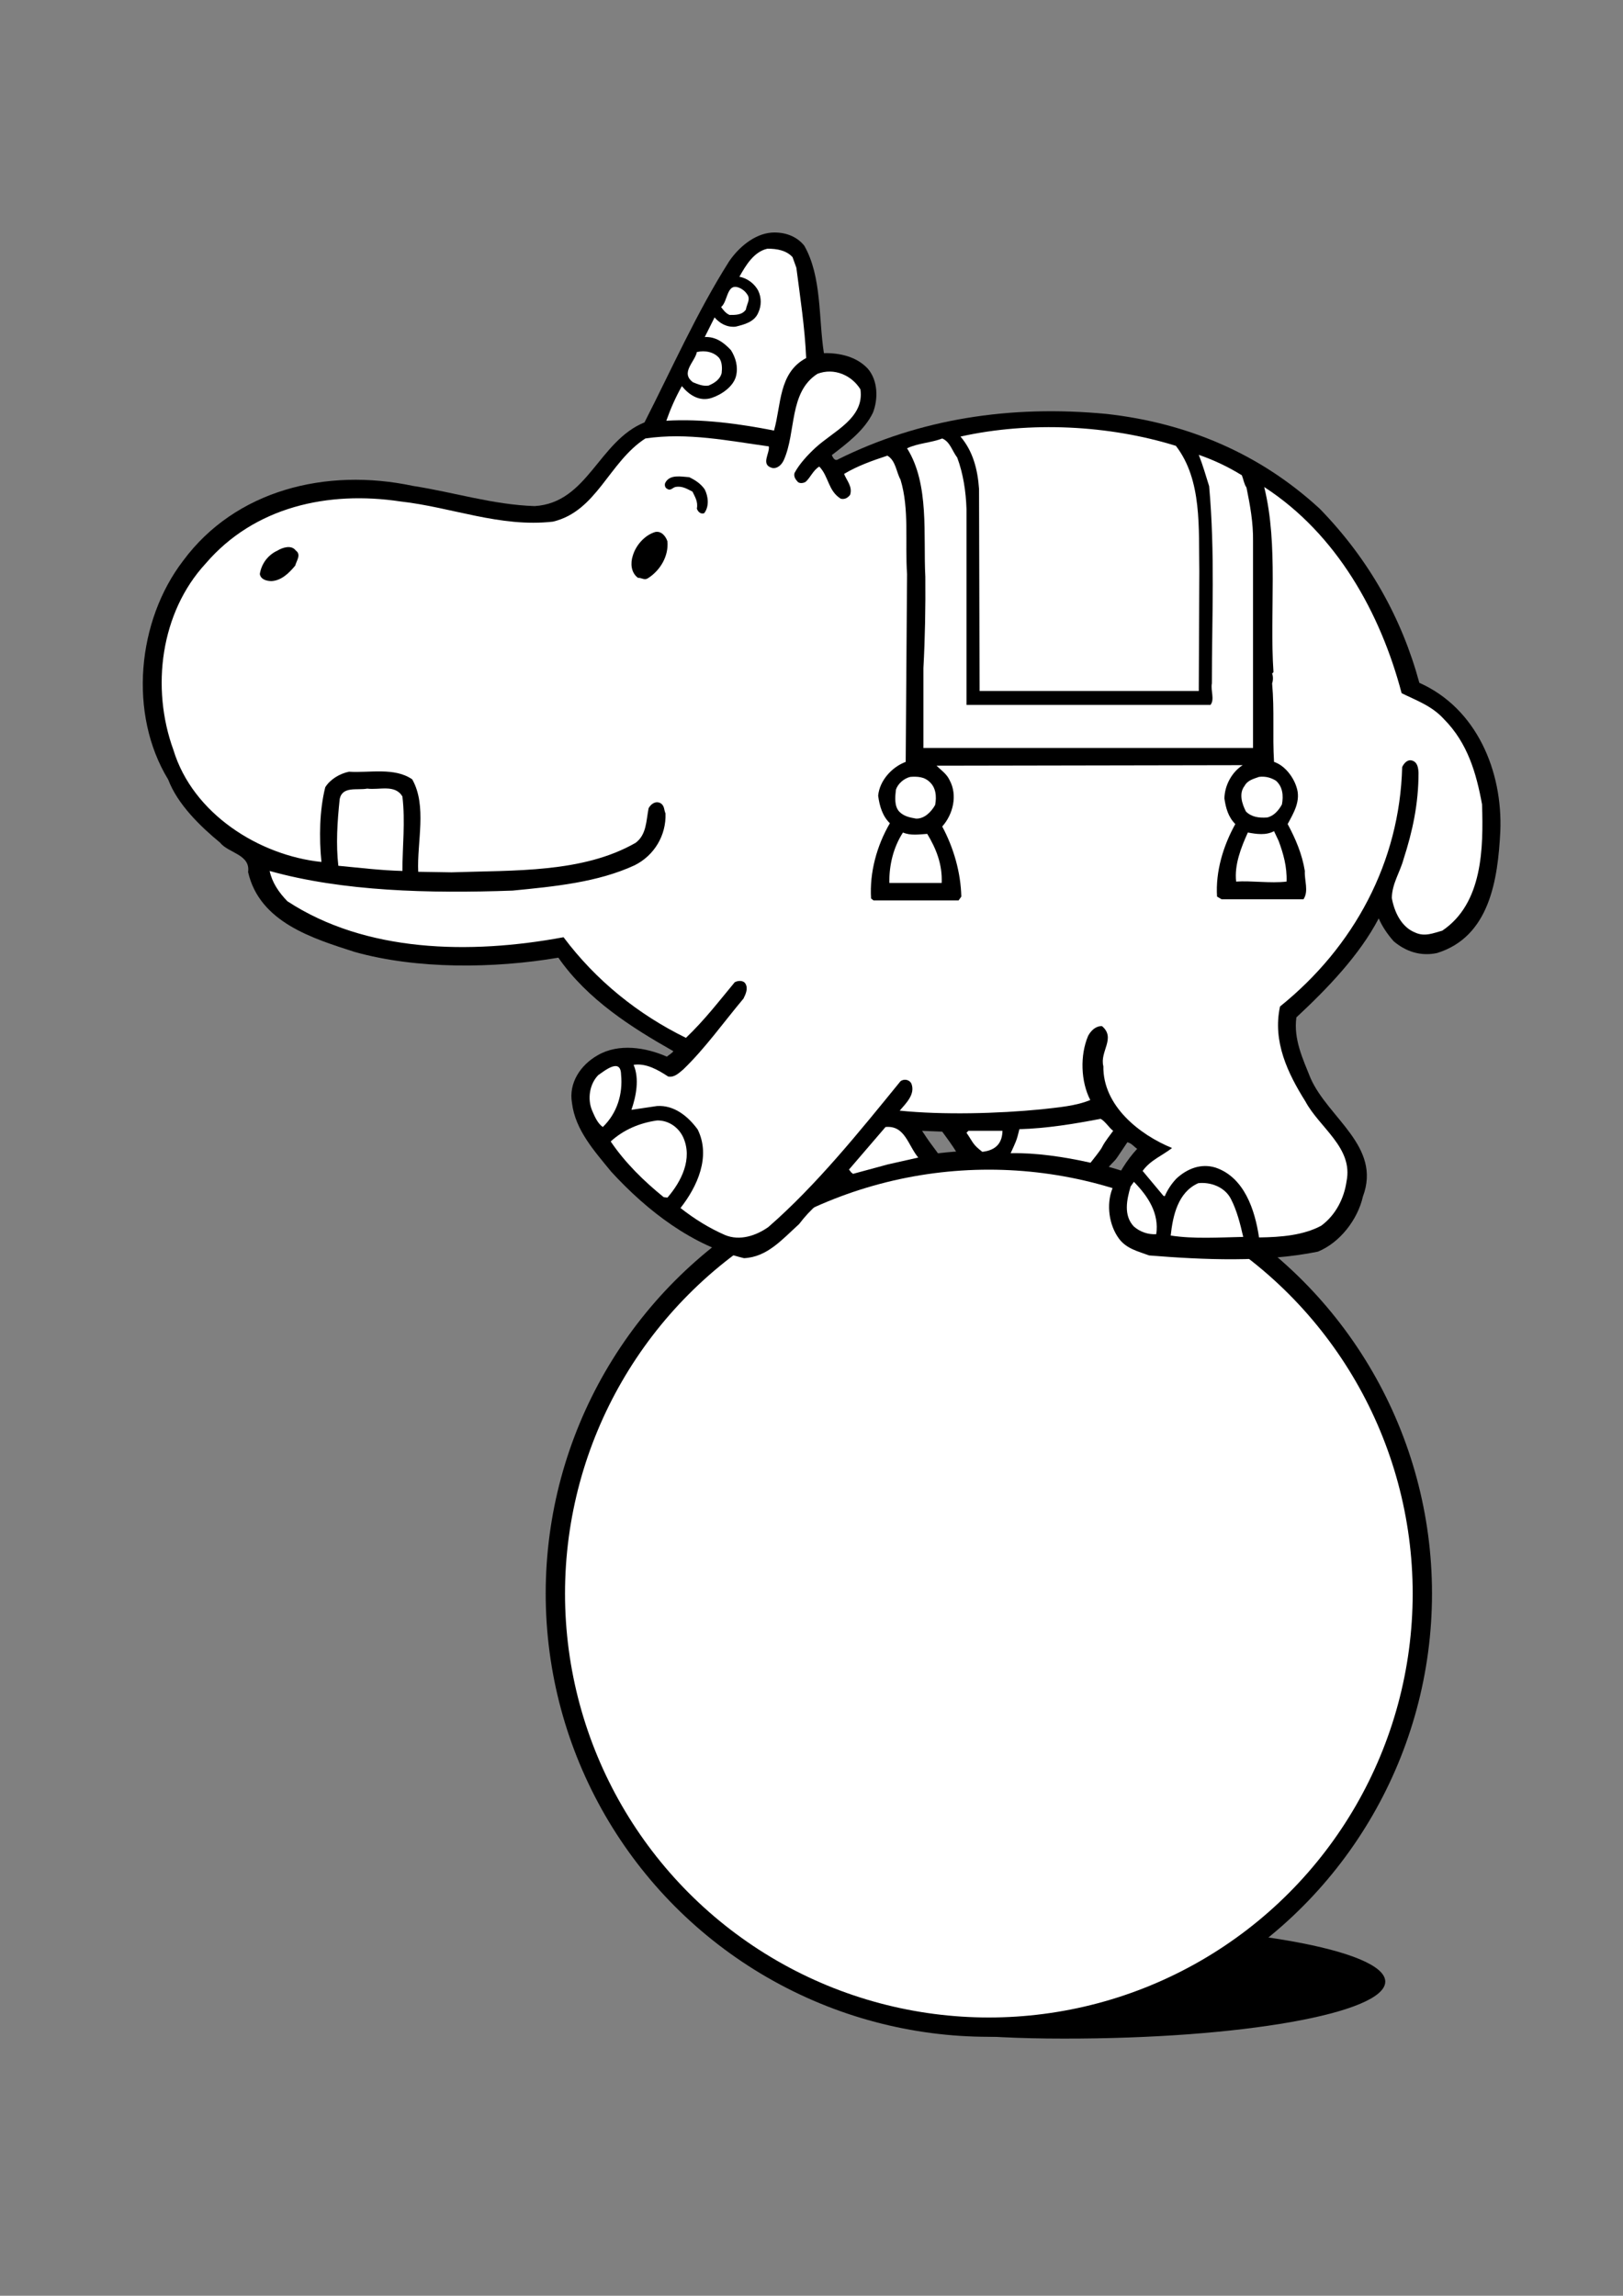
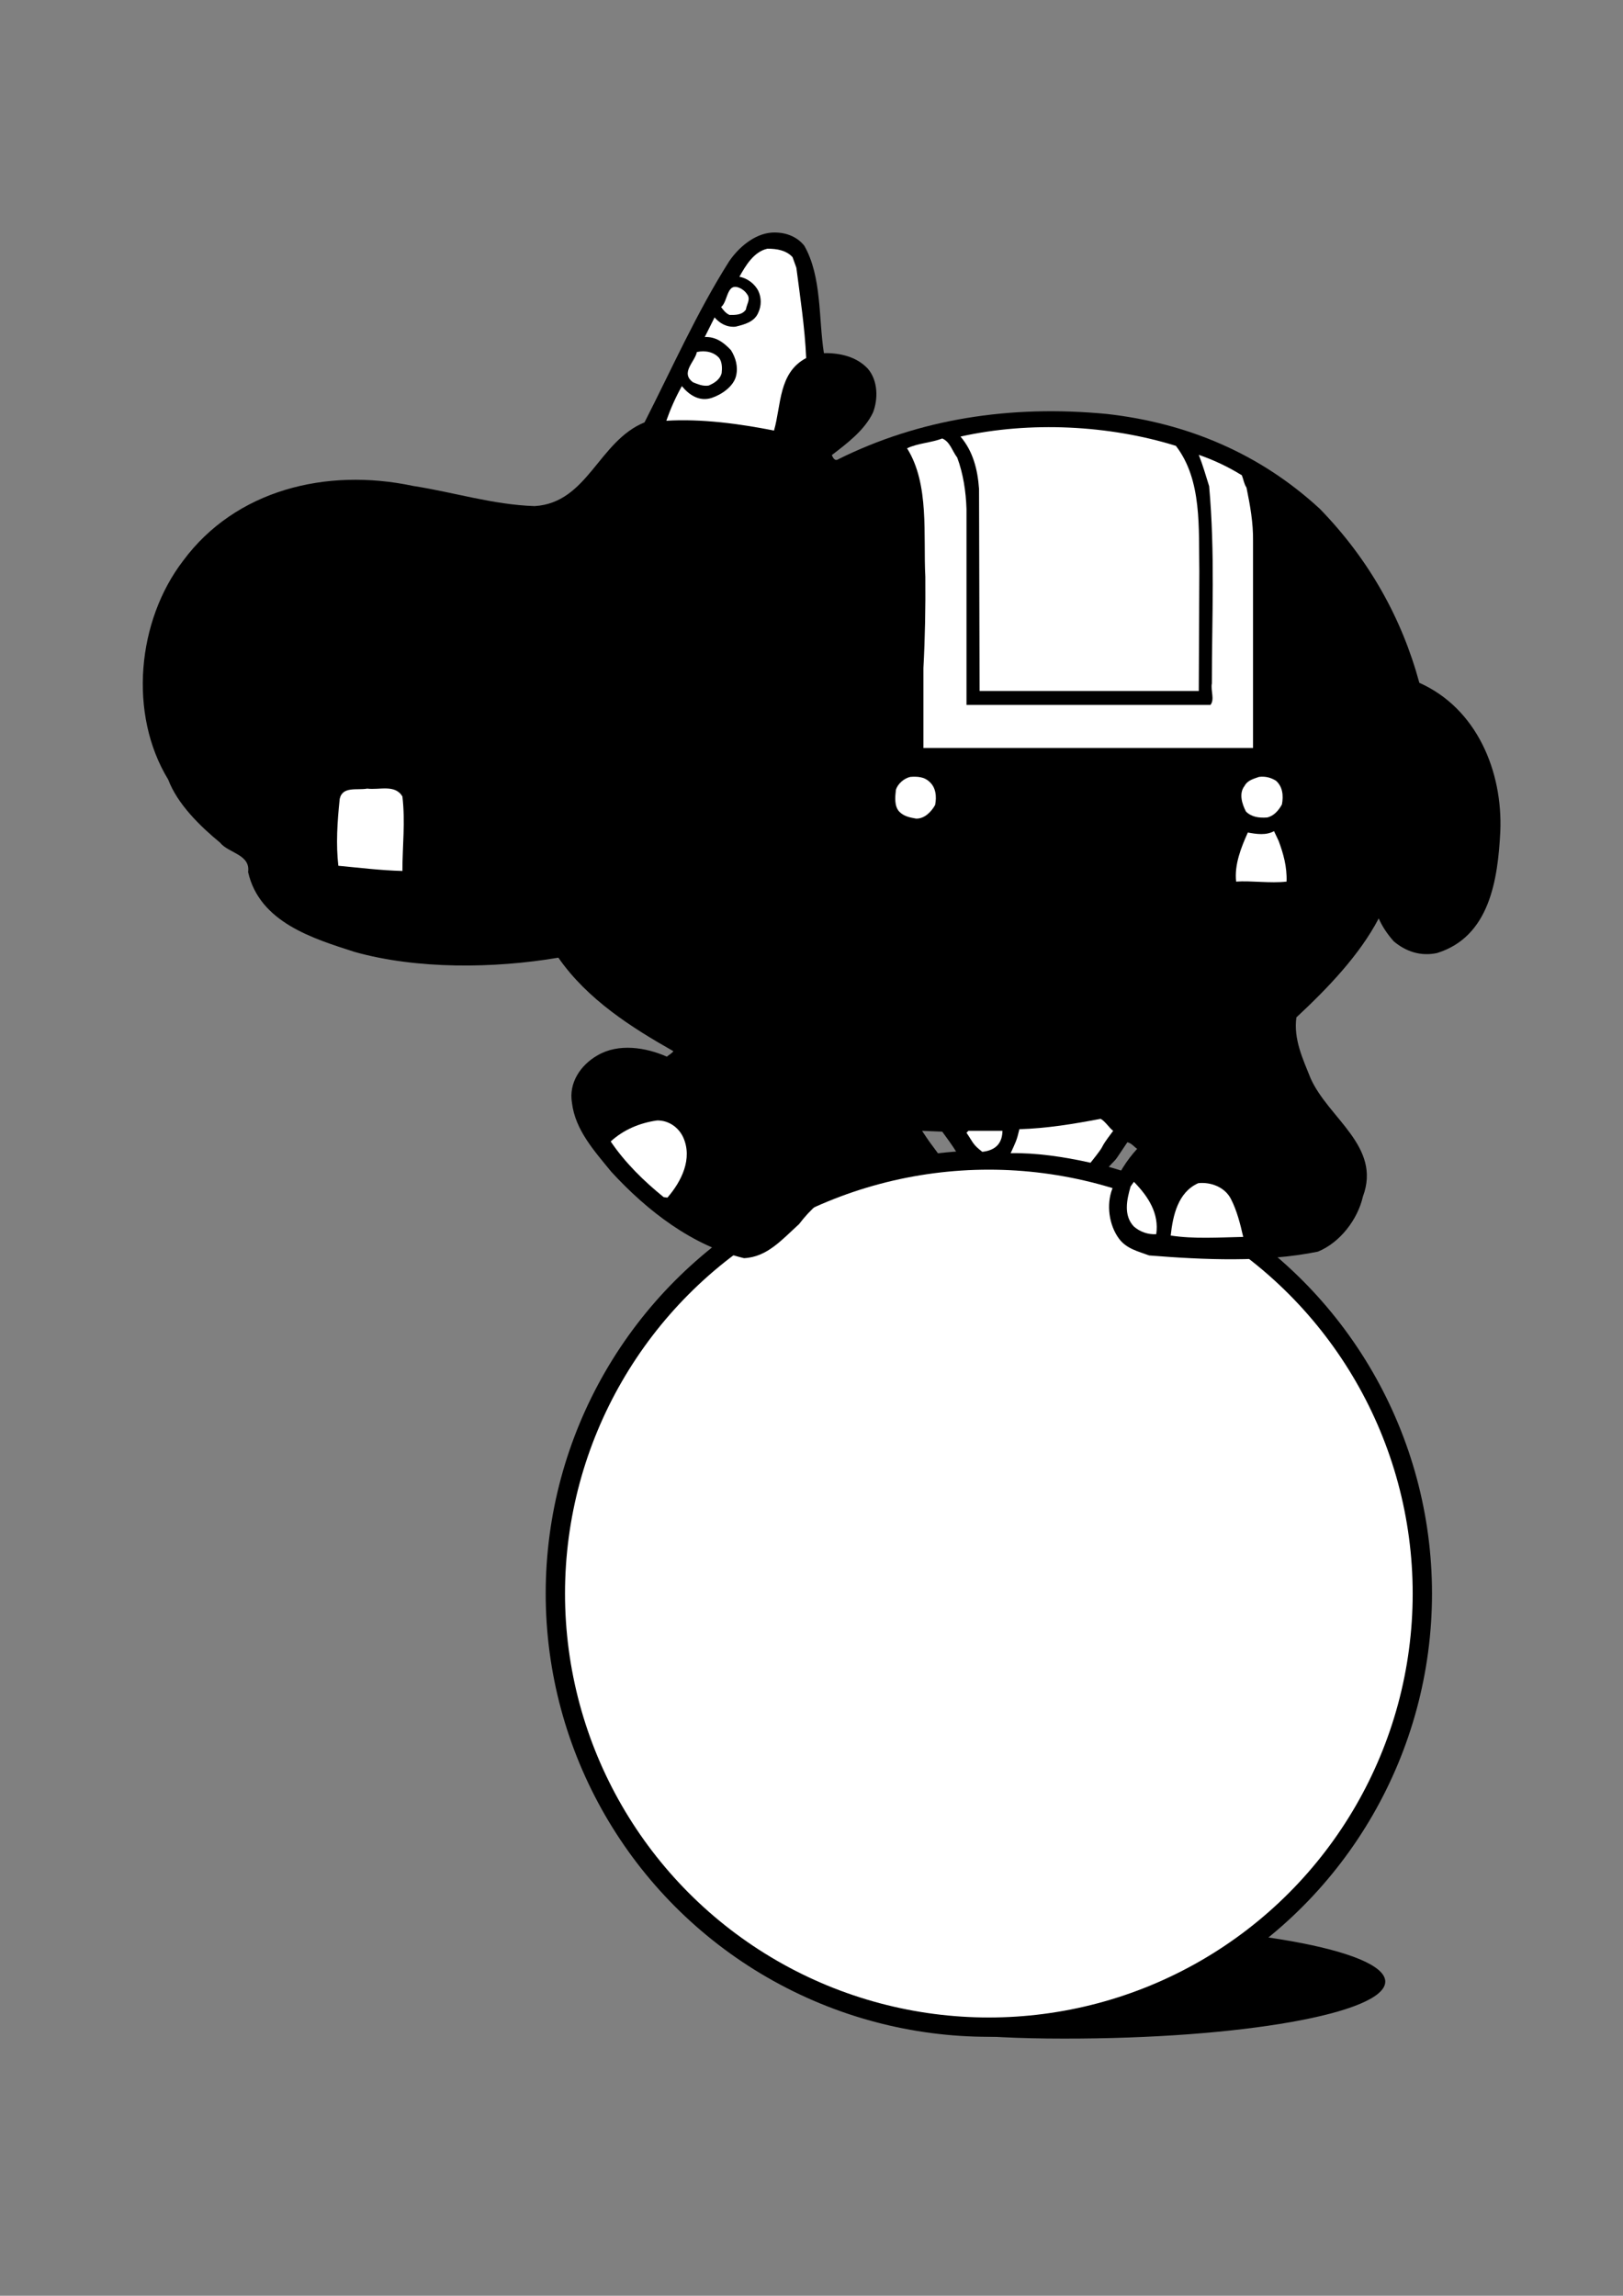
<svg xmlns="http://www.w3.org/2000/svg" version="1.2" baseProfile="tiny" id="Layer_1" x="0px" y="0px" viewBox="0 0 595.3 841.9" overflow="scroll" xml:space="preserve">
  <rect x="0" y="0" width="595.3" height="841.9" fill="#808080" stroke="none" />
  <path d="M508.1,726.7c0-11.6-52.9-21-118.1-21c-65.2,0-94.3,6.6-92.3,18c2.2,12.3,27,23.9,92.3,23.9  C455.2,747.7,508.1,738.3,508.1,726.7z" />
  <circle fill="#FFFFFF" stroke="#000000" stroke-width="7.087" cx="362.7" cy="584.4" r="159" />
  <path d="M346.3,426.3c-4.7-7.1-3.3-4.3-8.1-11.6l7.4,0.3c8.2,11.1,3.2,5.7,8.4,11.6l18.3-0.1l23.1,3l8.3,1.7  c7.9-8.9,3.3-2.7,9.8-12.3c1.5,0.3,2.4,1.6,3.6,2.4c-3.7,4-7.1,9.3-9.1,14.6c-2.3,5.9-1.2,13.4,2.4,18.3c2.8,3.8,7.1,4.7,11.1,6.2  c19.9,1.6,42.4,2.6,61.9-1.4c8.1-3.3,14.6-11.8,16.5-20.2c6.9-18.4-12.7-28.7-19.2-43.4c-2.8-7-6.3-14.3-5.2-22.3  c11.5-10.7,23.2-22.9,30.2-36.3c1.3,3,3.2,5.8,5.5,8.4c4.4,3.7,9.8,5.6,15.9,4.3c19.3-6,22.3-26.9,23.2-44.6  c0.9-22-8.6-45.1-29.7-54.5c-6.4-23.6-18.4-45.2-36.5-63.8c-22-20.3-48.7-31.5-78.2-34.8c-35.6-3.4-68.8,1.9-98.4,16.6  c-1.3,0.9-2-0.6-2.4-1.5c5.6-4.3,12-9.1,15.1-15.6c1.9-4.9,1.9-11.7-1.9-16.1c-4.1-4.4-10.2-5.8-16.1-5.7c-2-12.7-0.7-28-7.2-39.4  c-2.8-3.5-7.2-5.1-12-4.8c-6.5,0.5-12.3,5.7-15.6,10.6c-11.9,18.8-20.9,39.2-31,59c-16.9,6.9-20.8,29.5-40.3,30.7  c-15.3-0.5-29.7-5.1-44.6-7.4c-32-6.8-65.2,1.6-84.3,27.4c-16.9,22-20.2,56.2-5.5,80.3c3.4,9,11.7,17.1,19,23.1  c3.1,3.9,11.2,4.3,10.3,10.8c4.2,18.5,23.9,24.4,39.1,29.3c22.8,6.4,51.1,6.1,74.7,2.1c10.7,15.4,27,25.7,42.2,34.3  c-0.7,0.9-1.6,1.3-2.4,2c-7.7-3.4-17.7-5-25.4-0.5c-6.2,3.5-10.7,10.1-9.4,17.5c1.2,9.9,8.2,17.6,14.4,25.2  c13.3,14.5,29.9,27.2,48.7,31.7c8.5-0.4,13.9-6.8,20.2-12.5c8.4-11.1,18.9-15.9,30.1-18.1c7.4-1.4,6.8-1.8,9.9-2.1L346.3,426.3z" />
  <path fill="#FFFFFF" d="M290.7,94.3l1.4,3.9c1.4,10.9,3.1,21.8,3.6,33.1c-10.2,5.4-9.1,17.2-11.8,26.6c-12.6-2.5-26.7-4.4-39.5-3.6  c1.5-4.3,3.4-8.6,5.7-12.7c2.7,3.3,6.5,5.8,11,4.3c3.6-1.2,8-4.2,8.9-8.1c0.8-3.4-0.2-6.7-1.9-9.4c-2.7-2.9-5.7-5-9.6-4.8l3.6-7.2  c1.9,2.2,4.5,3.7,7.7,3.4c3.2-0.8,7-1.7,8.4-5.3c1.1-2.4,1.1-5.3,0-7.7c-1.3-2.7-4.1-4.8-7-5.3c2.3-4.1,5.3-9.2,10.3-10.3  C285,91.2,288.4,91.8,290.7,94.3z" />
  <path fill="#FFFFFF" d="M274.1,108c1.3,1.8-0.3,3.7-0.5,5.5c-1.4,2.1-4,2-6,2c-1.4-0.6-2.3-1.8-3.1-2.9c2.7-2.2,1.9-9.7,7.4-6.7  C272.9,106.5,273.5,107.1,274.1,108z" />
  <path fill="#FFFFFF" d="M263.8,131.3c1.1,1.5,1.1,3.8,0.9,5.5c-0.6,2.4-2.7,3.7-4.8,4.6c-2.2,0.3-3.9-0.5-5.7-1.2  c-4.8-3.5,0.7-7.5,1.4-11.1C258.7,128.4,261.9,129.1,263.8,131.3z" />
-   <path fill="#FFFFFF" d="M315.6,142.8c1.5,10.6-9.9,15.3-16.5,21.4c-2.8,2.6-5.9,5.9-7.7,9.3c-0.3,1.4,0.4,2.3,1.2,3.2  c0.7,0.7,2.1,0.5,2.9,0c1.8-1.6,2.7-4.2,5-5.6c3.5,3.6,3.2,8.9,7.9,11.8c1.5,0.3,2.5-0.3,3.4-1.4c1-3-1.2-5.2-2.2-7.7  c4.8-2.9,10.4-4.9,15.9-6.7c3.1,1.9,3.2,5.9,4.8,8.8c3.3,10.8,1.6,23.1,2.4,34.6l-0.5,68.9c-5.1,1.9-9.6,6.9-10.1,12.4  c0.5,3.8,1.6,7.5,4.3,10.1c-4.8,8.2-7.5,18.1-6.9,27.6l0.9,0.7h31.2l1-1.4c-0.2-8.8-2.8-17.9-7-25.7c4-4.5,5.7-11.5,2.7-17  c-1-2.2-3-3.6-4.8-5.3l112.3-0.2c-3.9,2.5-6.6,7.3-6.7,12.2c0.5,3.5,1.4,6.8,4,9.4c-4.4,7.9-7.3,17.4-6.7,26.6l1.7,1h30  c2-3,0.3-6.9,0.5-10.4c-1-6.2-3.4-11.8-6.3-17.2c2.2-4.1,5-8.6,3.2-13.7c-1.2-3.7-4.3-7.8-8.2-9.1c-0.6-10.1,0.2-18.6-0.7-28.8  c0.4-1.1,0.4-2.6,0-3.6l0.5-0.5c-1.5-22.2,1.9-46.4-3.4-67.9c26.7,17.3,42.7,46.4,50.4,75.6c5.4,2.7,11.1,4.6,15.6,9.6  c8.6,8.7,11.8,19.7,13.9,31.2c0.5,15.9,0.3,36.3-14.6,46.3c-3.3,0.9-6.4,2.3-9.9,0.7c-5.1-2-7.7-7.6-8.6-12.7  c0.1-5.3,3-9.4,4.3-14.2c3.3-10.2,5.5-20.3,5.5-31.7c-0.1-1.7-0.3-3.9-2.4-4.5c-1.7-0.5-3,1.1-3.6,2.4  c-0.9,34.8-17.6,65.9-44.8,87.8c-2.8,12.9,2.9,24.6,9.3,34.8c5.2,9.7,17.6,17,15.1,29.3c-0.9,6.3-4,12.4-9.3,16.3  c-6.5,3.5-14.7,4.2-22.8,4.3c-1.5-10.1-5.4-22-15.9-25.6c-5.4-1.7-10.5,0.4-14.4,4c-1.9,2-3.3,4.2-4.3,6.5l-0.5-0.2l-7.6-9.1  c2.9-4,7.2-5.6,10.8-8.4c-12-4.9-25.4-15.5-25.2-30c-1.4-5.4,4.7-10.3-0.5-14.7c-2.3-0.1-4.1,1.7-5.1,3.6c-3,7.1-2.7,16.7,0.8,23.5  c-5.3,2.2-11.7,2.7-17.8,3.4c-16.2,1.6-36.4,2.1-52.1,0.5c2.3-2.7,5.8-6,4.3-9.9c-0.8-1.6-2.8-1.8-4-0.9  c-14.9,18.3-30.9,38.2-48.5,53.5c-4.4,3.1-10.4,5.2-15.9,2.9c-5.7-2.5-11.1-5.8-16.3-9.9c6.2-7.9,11.2-18.9,6.3-28.8  c-3.5-4.8-8.6-9-14.9-8.6l-9.4,1.4c1.7-4.9,3-11.4,0.8-16.5c4.5-0.7,8.9,1.8,12.7,4.3c2.3,0.4,3.9-1.3,5.5-2.6  c8-7.7,14.8-17.3,22.1-26c0.8-1.6,1.8-3.7,0.7-5.5c-0.8-1.3-2.8-1.1-3.9-0.5c-5.9,7.1-11,13.8-17.9,20.4c-17.4-8.5-33-21-44.9-36.9  c-34.4,6.4-72.6,5.6-101.3-13.2c-3.2-3.3-5.6-6.9-6.5-11.1c26.8,7.5,58.5,8.3,89.1,7.2c15.3-1.5,31.2-3,44.8-9.3  c7.2-3.6,11.6-11,11.3-19c-0.6-1.3-0.3-2.9-1.9-3.8c-1.8-0.9-3.5,0.4-4.3,1.9c-0.9,4.5-0.7,9.7-4.8,12.7  c-19.4,11.1-44.5,10-67.5,10.8l-12.2-0.2c-0.5-10.9,3.3-24.2-2.2-33.9c-6.5-4.5-15.7-2.3-23.2-2.8c-3.4,0.7-6.9,2.8-8.7,5.7  c-2.1,8.3-2.3,18.5-1.4,27.4C95,313.7,70.7,298.4,63.6,275c-8.3-22.8-4.7-50.4,11.8-68.3c17.9-20.9,45-26.8,71.5-22.8  c18.8,2.1,36.6,9.6,55.9,7.4c16.1-3.8,20.5-21.8,33.9-30.5c15.5-2.3,30.7,0.9,45.3,2.9c0.4,2.6-3.1,6.7,1.2,7.9  c2,0.4,3.6-1.3,4.3-2.9c4.6-10.3,1.8-24.8,12.3-31.6C306,134.7,312.5,137.7,315.6,142.8z" />
  <path fill="#FFFFFF" d="M431.3,163.5c9.7,12.6,8.3,30.2,8.6,46l-0.2,43.9h-80.4l-0.2-74.1c-0.5-7.1-2.2-13.8-6.8-19.2  C377.9,154.4,406.8,155.9,431.3,163.5z" />
  <path fill="#FFFFFF" d="M351.1,167.8c2.2,5.9,3.2,12.5,3.4,18.9v71.8H444c1.6-2.1,0-5.1,0.5-7.9c0-24.6,1.2-47.7-1-72.3  c-1.2-3.8-2.3-7.7-3.8-11.5c5.5,1.9,10.8,4.4,15.8,7.5c0.6,1.5,0.8,3.2,1.7,4.5c1.3,6.4,2.5,12.8,2.4,19.7v75.8H338.7V245  c0.6-11,0.8-22.5,0.7-33.5c-0.8-15.1,1.6-33.9-6.7-47.1c4-1.9,8.8-2,12.9-3.6C348.5,162,349.3,165.5,351.1,167.8z" />
  <path d="M258.5,179.5c1.3,2.6,1.7,6.2-0.2,8.7c-1.4,0.5-2.4-0.7-2.7-1.7c0.5-2.5-0.7-4.3-1.6-6.2c-2-1-3.8-2.2-6.3-1.7  c-0.9,0.2-1.8,1.5-2.9,0.7c-0.9-0.3-1.2-1.6-0.7-2.4c1.7-3,5.7-2.1,8.7-1.9C254.9,176,257.1,177.4,258.5,179.5z" />
  <path d="M244.8,198.5c0.5,5.3-2.5,10.5-6.9,13.4c-1.5,1.1-2.3,0-3.9,0c-2.6-1.9-2.8-5.4-1.9-8.1c1.1-3.8,4.3-7.5,8.2-8.7  C242.6,194.6,244.2,196.7,244.8,198.5z" />
  <path d="M108.5,201.9c2.1,1.5,0.2,3.8-0.2,5.5c-2.3,2.8-5.1,5.5-8.7,5.7c-1.8,0-4-0.6-4.3-2.6c0.6-3.8,3-7,6.5-8.6  C103.6,200.8,106.9,199.7,108.5,201.9z" />
  <path fill="#FFFFFF" d="M340.8,286.6c2.5,2.1,2.8,5.5,2.2,8.6c-1.4,2.5-3.9,5.1-7,5c-2.2-0.4-4.5-0.8-6.2-2.6  c-1.8-2-1.5-5.3-1.2-7.9c0.6-2.2,3-4.3,5.3-4.8C336.5,284.7,339,284.9,340.8,286.6z" />
  <path fill="#FFFFFF" d="M468,286.3c2.5,2.2,2.8,5.5,2.2,8.7c-1.2,2.2-3,4.3-5.5,4.8c-3,0.2-5.7-0.2-7.7-2.2  c-1.4-2.7-2.7-6.6-0.5-9.4c1.1-2.1,3.4-2.6,5.3-3.3C464.2,284.6,466.2,285.2,468,286.3z" />
  <path fill="#FFFFFF" d="M147.6,292.1c1.1,9.3,0,18.2,0,27.3c-7.9-0.2-16-1.2-23.5-1.9c-0.9-7.8-0.4-16,0.5-24.5  c1-4.8,6.5-3.1,10.1-3.8C139.1,289.8,144.9,287.5,147.6,292.1z" />
  <path fill="#FFFFFF" d="M469,308.4c1.7,4.6,3.1,9.4,2.9,14.9c-5.9,0.7-13.1-0.4-18.5,0c-0.7-6.1,1.8-12.5,4.3-18  c3.2,0.6,6.7,1.1,9.6-0.5L469,308.4z" />
-   <path fill="#FFFFFF" d="M340.1,305.8c3.2,5.3,5.6,11.1,5.3,18h-19.2c-0.1-6.6,1.5-13.1,5-18.5C334,306.5,337,306,340.1,305.8z" />
-   <path fill="#FFFFFF" d="M227.8,394.1c0.7,7-1.4,14.1-6.7,19.2c-1.9-1.3-3-3.9-3.9-6c-1.8-4.2-1-9.7,2.2-13  C221.6,392.8,227.7,387.7,227.8,394.1z" />
  <path fill="#FFFFFF" d="M408.3,414.7c-6.5,8.6-1.3,2.9-8.3,11.7c-9.8-2.2-20.2-3.7-29.3-3.5c0.8-1.5,0.7-1,0,0  c1.8-4,2.2-4.5,3.2-8.8c10.1-0.3,19.8-1.9,29.8-3.8C405.4,411.2,406.8,413.6,408.3,414.7z" />
  <path fill="#FFFFFF" d="M250.6,417.1c3.5,7.8-0.6,16.1-5.8,22.1l-1.4-0.2c-7.3-5.9-14.2-12.7-19.4-20.4c4.7-4.3,10.6-6.8,17-7.7  C245,410.8,248.8,413.2,250.6,417.1z" />
-   <path fill="#FFFFFF" d="M336.8,424.5c-3.8-4.6-4.9-11.9-12-11.2l-13.4,15.6c2.8,3.8-0.4-2.1,1.4,1.6l12.9-3.5L336.8,424.5  L336.8,424.5z" />
  <path fill="#FFFFFF" d="M367.7,414.7c-0.1,4.1-2,7.1-7.4,7.7c-3.6-2.8-3.2-3.2-5.8-7l0.7-0.7H367.7z" />
  <path fill="#FFFFFF" d="M424.1,452.6c-2.9,0.2-5.9-0.8-8.2-2.8c-3.9-4.1-2.6-9.9-1.2-14.7l1.2-1.7  C421.2,438.8,425.2,445,424.1,452.6z" />
  <path fill="#FFFFFF" d="M451.5,439.7c2.2,4.3,3.4,9.1,4.5,13.9c-9,0.2-18.2,0.8-26.6-0.5c0.8-7.4,2.7-15.9,10.1-19.2  C443.9,433.4,449.2,435.2,451.5,439.7z" />
  <g>
</g>
  <g>
</g>
  <g>
</g>
  <g>
</g>
  <g>
</g>
  <g>
</g>
  <g>
</g>
  <g>
</g>
  <g>
</g>
  <g>
</g>
  <g>
</g>
  <g>
</g>
</svg>